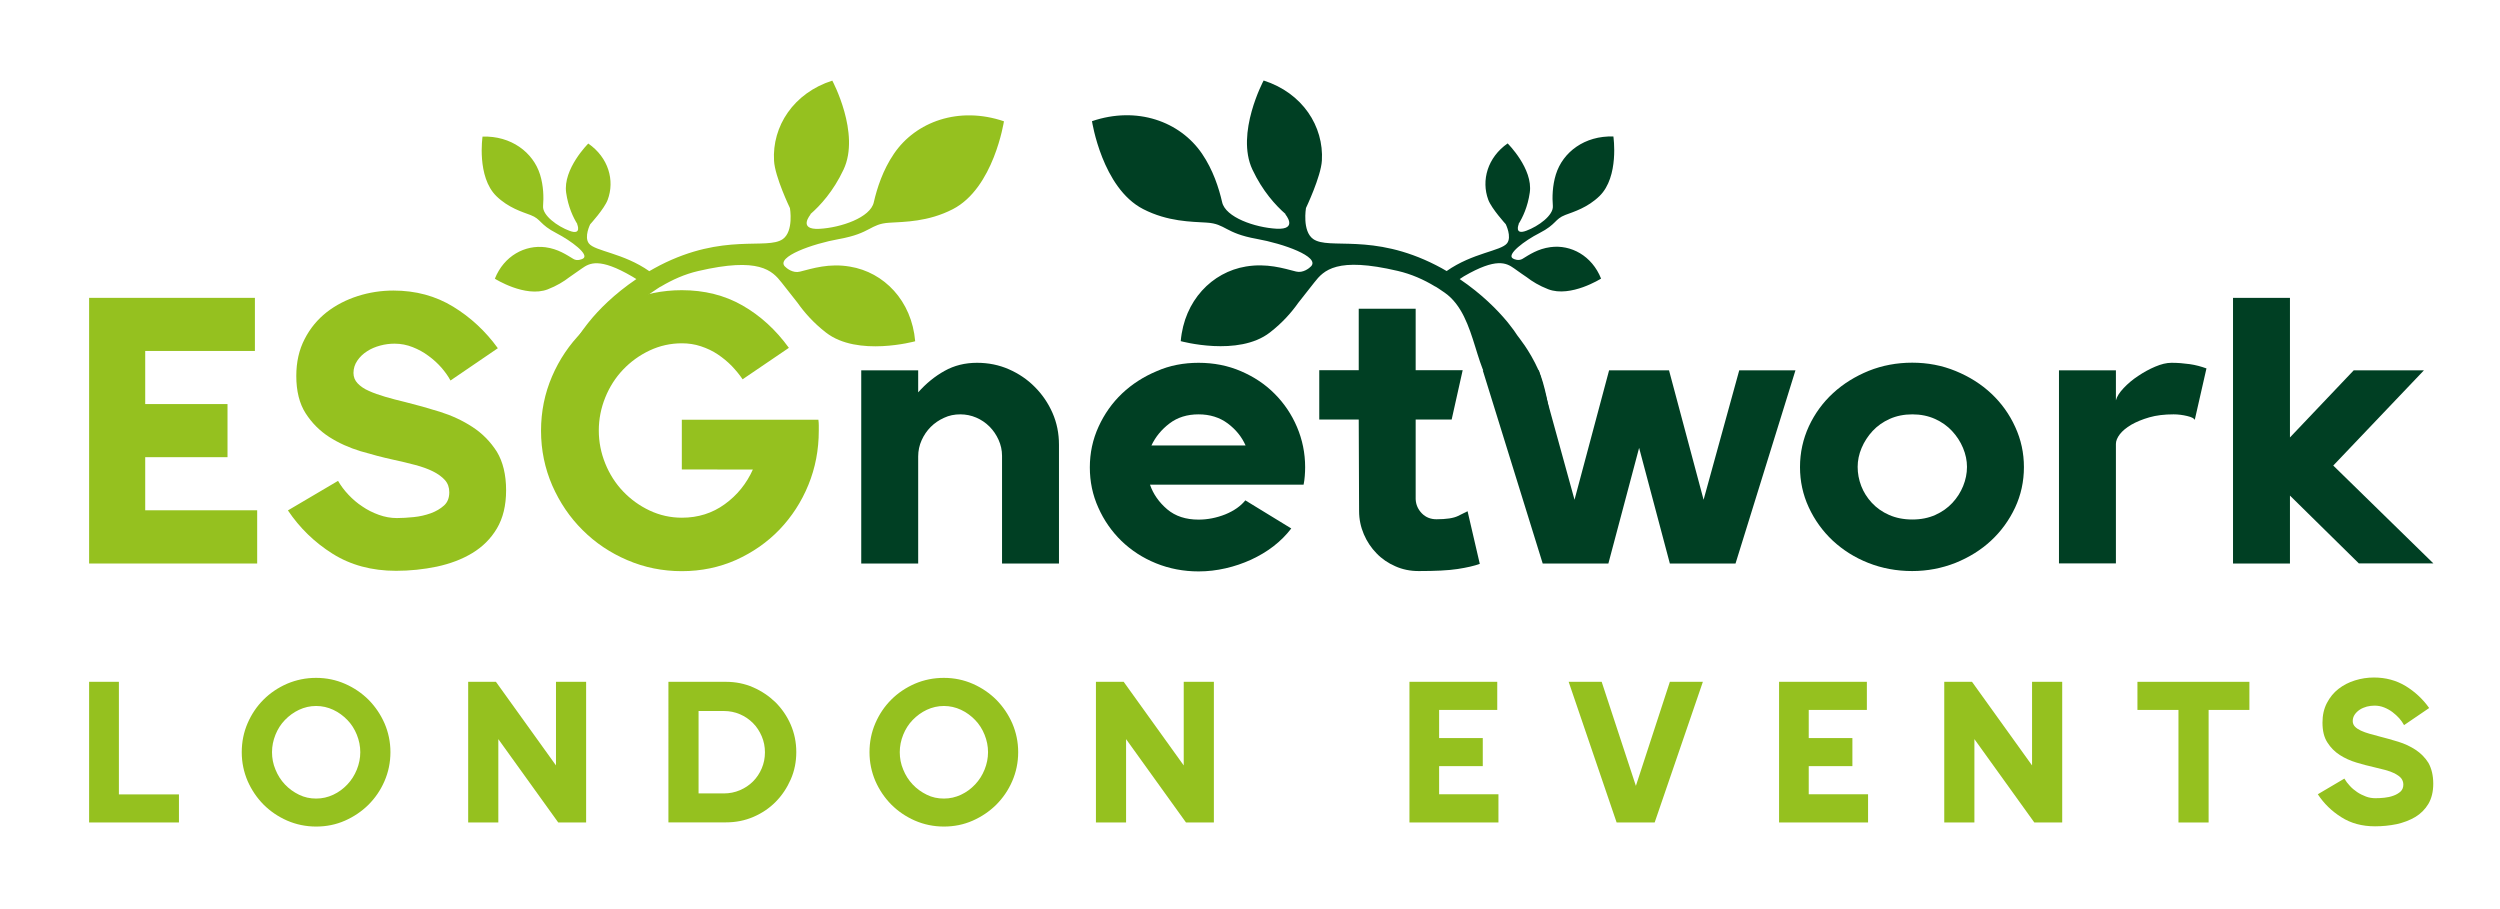
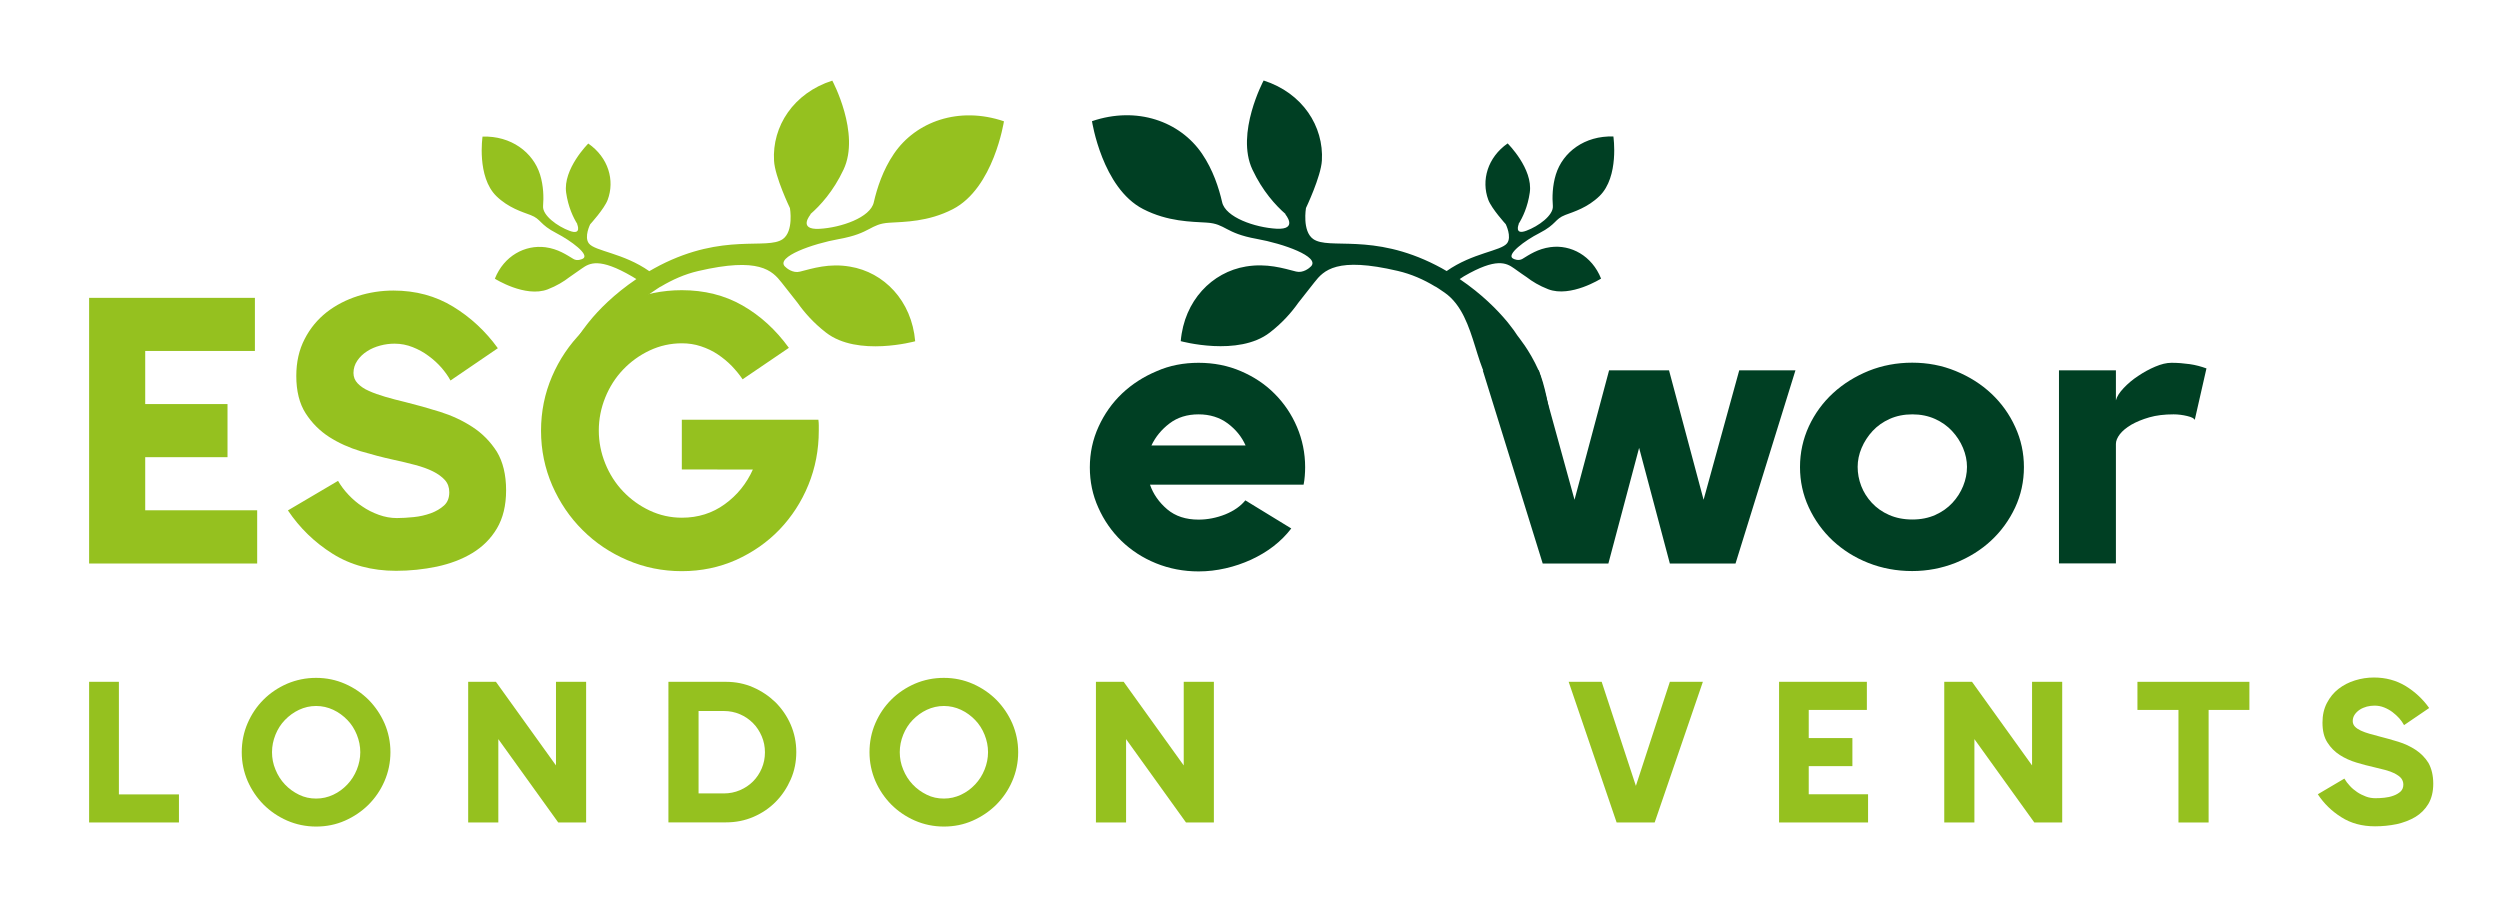
<svg xmlns="http://www.w3.org/2000/svg" version="1.1" id="Layer_1" x="0px" y="0px" viewBox="0 0 209 76" style="enable-background:new 0 0 209 76;" xml:space="preserve">
  <style type="text/css">
	.st0{fill:#95C11F;}
	.st1{fill:#003F23;}
</style>
  <path class="st0" d="M53.2,23.33C53.2,23.33,53.19,23.33,53.2,23.33c-0.12-0.08-0.24-0.15-0.36-0.22c-2.73-1.59-3.55-1.12-4.19-0.67  c-0.47,0.33-0.88,0.61-1.06,0.74c-0.45,0.35-1.05,0.72-1.8,1.01c-1.88,0.72-4.42-0.89-4.42-0.89c0.76-1.91,2.52-2.85,4.23-2.63  c1.06,0.14,1.77,0.64,2.34,0.98c0.31,0.19,0.69,0.03,0.8-0.03c0.57-0.33-1-1.49-2.21-2.12c-1.46-0.75-1.26-1.17-2.17-1.52  c-0.72-0.27-1.86-0.61-2.86-1.58c-1.66-1.62-1.16-4.98-1.16-4.98c2.38-0.08,4.23,1.31,4.81,3.18c0.29,0.94,0.31,1.9,0.25,2.63  c-0.06,0.78,1.21,1.7,2.22,2.07c1.05,0.39,0.63-0.56,0.63-0.56l0.02,0c-0.35-0.56-0.77-1.44-0.94-2.63  c-0.28-1.99,1.85-4.11,1.85-4.11c1.69,1.17,2.23,3.09,1.62,4.71c-0.28,0.75-1.46,2.04-1.46,2.04s-0.53,1.05-0.11,1.6  c0.51,0.66,2.87,0.79,5.05,2.32c0.28-0.16,0.58-0.33,0.89-0.49c5.35-2.74,8.94-1.26,10.27-2.19c0.93-0.66,0.6-2.59,0.6-2.59  s-1.26-2.62-1.33-3.96c-0.17-2.87,1.62-5.66,4.87-6.7c0,0,2.37,4.41,0.94,7.44c-0.85,1.81-1.95,3.01-2.78,3.73l0.03,0.01  c0,0-1.12,1.31,0.74,1.21c1.79-0.1,4.26-0.94,4.54-2.22c0.27-1.18,0.76-2.7,1.68-4.05c1.83-2.7,5.44-4,9.2-2.72  c0,0-0.85,5.59-4.28,7.35c-2.06,1.06-4.04,1.05-5.31,1.13c-1.62,0.1-1.51,0.88-4.18,1.36c-2.24,0.4-5.29,1.49-4.55,2.29  c0.15,0.16,0.68,0.59,1.26,0.44c1.07-0.27,2.44-0.72,4.19-0.42c2.84,0.47,5.16,2.84,5.45,6.24c0,0-4.82,1.33-7.46-0.73  c-1.06-0.82-1.82-1.7-2.37-2.48c-0.23-0.28-0.74-0.93-1.33-1.69c-0.8-1.02-1.89-2.16-6.99-0.97c-1.12,0.26-2.16,0.73-3.1,1.29  c-0.02-0.02-0.55,0.35-0.82,0.53c-2.84,2-5.32,6.43-5.48,9.32c-0.2,3.44,1.64,7.58,1.64,7.58l-4.57-1.46c0,0-0.49-6.02,0.52-8.26  c0.79-1.76,1.76-3.47,1.84-3.6c0.15-0.23,0.37-0.54,0.66-0.91c0.06-0.08,0.13-0.16,0.19-0.24C50.05,25.9,51.34,24.59,53.2,23.33  L53.2,23.33L53.2,23.33z" />
  <g>
    <g>
      <path class="st0" d="M21.5,42.67v4.44H7.45V24.9h13.86v4.44h-9.17v4.44h6.88v4.44h-6.88v4.44H21.5z" />
      <path class="st0" d="M42.31,40.99c0,1.27-0.26,2.33-0.77,3.19c-0.51,0.86-1.2,1.54-2.06,2.06c-0.86,0.52-1.85,0.89-2.96,1.13    c-1.11,0.23-2.25,0.35-3.41,0.35c-2.03,0-3.8-0.48-5.31-1.43c-1.51-0.95-2.75-2.16-3.73-3.62l4.19-2.47    c0.23,0.4,0.52,0.79,0.87,1.16c0.35,0.37,0.73,0.7,1.16,0.98c0.42,0.29,0.88,0.52,1.38,0.7c0.5,0.18,1,0.27,1.51,0.27    c0.42,0,0.89-0.03,1.4-0.08c0.51-0.05,0.98-0.16,1.43-0.32c0.44-0.16,0.81-0.38,1.11-0.65c0.3-0.27,0.44-0.64,0.44-1.11    c0-0.4-0.12-0.74-0.36-1.01c-0.24-0.27-0.58-0.52-1-0.73c-0.42-0.21-0.92-0.39-1.49-0.54s-1.18-0.3-1.84-0.44    c-0.87-0.19-1.78-0.43-2.73-0.71c-0.95-0.29-1.82-0.68-2.62-1.19c-0.79-0.51-1.45-1.17-1.97-1.98c-0.52-0.81-0.78-1.86-0.78-3.12    c0-1.16,0.23-2.19,0.7-3.09c0.46-0.9,1.08-1.64,1.84-2.24c0.76-0.59,1.63-1.04,2.6-1.35c0.97-0.31,1.97-0.46,2.98-0.46    c1.86,0,3.53,0.45,5,1.35c1.47,0.9,2.71,2.06,3.73,3.47l-3.96,2.7c-0.19-0.36-0.45-0.72-0.76-1.08c-0.32-0.36-0.68-0.69-1.08-0.98    c-0.4-0.3-0.84-0.54-1.32-0.73c-0.48-0.19-0.98-0.29-1.51-0.29c-0.4,0-0.81,0.05-1.21,0.16c-0.4,0.11-0.77,0.26-1.1,0.48    c-0.33,0.21-0.6,0.47-0.81,0.78c-0.21,0.31-0.32,0.65-0.32,1.03c0,0.34,0.12,0.63,0.35,0.87c0.23,0.24,0.54,0.46,0.94,0.63    c0.39,0.18,0.85,0.34,1.36,0.49c0.52,0.15,1.07,0.3,1.67,0.44c0.93,0.23,1.89,0.5,2.89,0.81c0.99,0.31,1.9,0.73,2.73,1.27    s1.51,1.23,2.05,2.08C42.04,38.6,42.31,39.67,42.31,40.99z" />
      <path class="st0" d="M68.42,35.12c0.02,0.15,0.03,0.3,0.03,0.44s0,0.3,0,0.44c0,1.61-0.29,3.12-0.87,4.54    c-0.58,1.42-1.39,2.66-2.41,3.73c-1.03,1.07-2.24,1.91-3.63,2.54c-1.4,0.62-2.91,0.94-4.54,0.94c-1.61,0-3.13-0.31-4.55-0.92    c-1.43-0.61-2.68-1.45-3.74-2.51c-1.07-1.06-1.91-2.3-2.54-3.73c-0.62-1.43-0.94-2.96-0.94-4.58c0-1.61,0.31-3.12,0.92-4.54    c0.61-1.42,1.45-2.66,2.51-3.73c1.06-1.07,2.3-1.91,3.74-2.54c1.44-0.62,2.97-0.94,4.6-0.94c1.88,0,3.57,0.42,5.06,1.27    c1.49,0.85,2.79,2.03,3.89,3.55l-3.87,2.63c-0.25-0.38-0.56-0.75-0.9-1.11c-0.35-0.36-0.74-0.68-1.17-0.97    c-0.43-0.29-0.9-0.51-1.41-0.68c-0.51-0.17-1.04-0.25-1.59-0.25c-0.95,0-1.85,0.2-2.7,0.6c-0.85,0.4-1.59,0.94-2.22,1.6    s-1.13,1.44-1.49,2.33s-0.54,1.81-0.54,2.76s0.18,1.87,0.54,2.76s0.86,1.67,1.49,2.33s1.37,1.2,2.22,1.6    c0.85,0.4,1.75,0.6,2.7,0.6c1.35,0,2.55-0.38,3.58-1.13c1.04-0.75,1.82-1.72,2.35-2.9H57v-4.16H68.42z" />
-       <path class="st1" d="M81.68,30.33c0.95,0,1.84,0.18,2.66,0.54c0.82,0.36,1.55,0.85,2.17,1.48c0.62,0.62,1.12,1.35,1.48,2.17    c0.36,0.82,0.54,1.71,0.54,2.66v9.93h-4.76V38.1c0-0.46-0.1-0.91-0.29-1.33c-0.19-0.42-0.44-0.79-0.76-1.11    c-0.32-0.32-0.69-0.57-1.11-0.75c-0.42-0.18-0.87-0.27-1.33-0.27c-0.49,0-0.94,0.09-1.36,0.29c-0.42,0.19-0.79,0.44-1.11,0.76    c-0.32,0.32-0.57,0.69-0.76,1.11c-0.19,0.42-0.29,0.88-0.29,1.36v8.95H72V30.96h4.76v1.84c0.66-0.74,1.39-1.34,2.2-1.79    C79.78,30.55,80.68,30.33,81.68,30.33z" />
      <path class="st1" d="M100.2,30.33c1.27,0,2.45,0.23,3.54,0.7c1.09,0.47,2.03,1.09,2.82,1.89c0.79,0.79,1.42,1.72,1.87,2.78    c0.45,1.06,0.68,2.18,0.68,3.36c0,0.23-0.01,0.48-0.03,0.73c-0.02,0.25-0.05,0.5-0.1,0.73H96.14c0.27,0.79,0.76,1.48,1.44,2.06    c0.69,0.58,1.56,0.86,2.62,0.86c0.76,0,1.51-0.15,2.24-0.44c0.73-0.3,1.28-0.69,1.67-1.17l3.84,2.35    c-0.42,0.55-0.92,1.05-1.49,1.49s-1.2,0.81-1.87,1.12c-0.68,0.31-1.38,0.55-2.13,0.72c-0.74,0.17-1.49,0.26-2.25,0.26    c-1.27,0-2.46-0.23-3.57-0.68c-1.11-0.45-2.07-1.08-2.89-1.87c-0.81-0.79-1.46-1.72-1.93-2.78c-0.48-1.06-0.71-2.18-0.71-3.36    c0-1.21,0.24-2.34,0.73-3.41s1.14-1.99,1.97-2.78c0.83-0.78,1.79-1.4,2.89-1.86C97.78,30.55,98.96,30.33,100.2,30.33z     M100.2,34.64c-0.95,0-1.76,0.25-2.43,0.76c-0.67,0.51-1.17,1.12-1.51,1.84h7.87c-0.32-0.72-0.81-1.33-1.49-1.84    C101.97,34.9,101.15,34.64,100.2,34.64z" />
-       <path class="st1" d="M123.71,47.14c-0.47,0.17-1.08,0.31-1.86,0.43c-0.77,0.12-1.86,0.17-3.25,0.17c-0.7,0-1.35-0.13-1.95-0.4    c-0.6-0.26-1.13-0.62-1.57-1.08c-0.44-0.45-0.8-0.98-1.06-1.59s-0.4-1.25-0.4-1.95l-0.03-7.65h-3.3v-4.12h3.3v-5.14h4.76v5.14    h3.93l-0.92,4.12h-3.01v6.66c0.02,0.47,0.2,0.86,0.52,1.19c0.33,0.33,0.73,0.49,1.22,0.49c0.82,0,1.42-0.09,1.79-0.27    s0.64-0.31,0.81-0.4L123.71,47.14z" />
      <path class="st1" d="M150.1,30.96l-5.01,16.15h-5.49l-2.57-9.67l-2.57,9.67h-5.49l-5.01-16.15h4.69l2.98,10.82l2.89-10.82h5.01    l2.89,10.82l2.98-10.82H150.1z" />
      <path class="st1" d="M159.86,47.74c-1.31,0-2.53-0.23-3.67-0.68c-1.14-0.45-2.13-1.08-2.98-1.87c-0.84-0.79-1.51-1.72-2-2.78    c-0.49-1.06-0.73-2.18-0.73-3.36c0-1.21,0.25-2.34,0.74-3.41c0.5-1.07,1.17-1.99,2.03-2.78c0.85-0.78,1.85-1.4,2.98-1.86    c1.13-0.45,2.34-0.68,3.63-0.68c1.29,0,2.5,0.23,3.64,0.7c1.14,0.47,2.13,1.09,2.98,1.89c0.84,0.79,1.51,1.72,1.99,2.78    c0.49,1.06,0.73,2.18,0.73,3.36c0,1.21-0.25,2.34-0.74,3.39c-0.5,1.06-1.17,1.98-2.01,2.76c-0.84,0.78-1.84,1.4-2.98,1.86    C162.32,47.51,161.12,47.74,159.86,47.74z M159.87,34.64c-0.7,0-1.33,0.13-1.89,0.38c-0.56,0.25-1.04,0.59-1.43,1.01    s-0.7,0.9-0.92,1.42s-0.33,1.05-0.33,1.58c0,0.55,0.1,1.08,0.3,1.6c0.2,0.52,0.5,0.99,0.89,1.41s0.87,0.76,1.44,1.01    c0.57,0.25,1.22,0.38,1.94,0.38c0.72,0,1.36-0.13,1.92-0.38c0.56-0.25,1.04-0.59,1.43-1.01c0.39-0.42,0.69-0.89,0.9-1.41    s0.32-1.05,0.32-1.6c0-0.53-0.11-1.05-0.33-1.58s-0.53-1-0.92-1.42c-0.39-0.42-0.87-0.76-1.43-1.01S160.57,34.64,159.87,34.64z" />
      <path class="st1" d="M181.54,30.33c0.51,0,1.01,0.04,1.51,0.11c0.5,0.07,0.97,0.2,1.41,0.36l-0.98,4.31    c-0.04-0.13-0.25-0.24-0.63-0.33s-0.76-0.14-1.14-0.14c-0.76,0-1.44,0.08-2.03,0.25c-0.59,0.17-1.09,0.38-1.51,0.62    c-0.41,0.24-0.73,0.51-0.95,0.79c-0.22,0.29-0.33,0.56-0.33,0.81v9.99h-4.76V30.96h4.76v2.51c0.08-0.32,0.3-0.66,0.65-1.03    c0.35-0.37,0.75-0.71,1.21-1.01c0.46-0.31,0.93-0.57,1.43-0.78S181.11,30.33,181.54,30.33z" />
-       <path class="st1" d="M197.21,47.11l-5.77-5.68v5.68h-4.76V24.9h4.76v11.67l5.33-5.61h5.87l-7.58,7.96l8.37,8.18H197.21z" />
    </g>
  </g>
  <path class="st1" d="M122.03,23.33L122.03,23.33c1.86,1.26,3.14,2.57,3.96,3.55c0.07,0.08,0.13,0.16,0.19,0.24  c0.29,0.36,0.51,0.67,0.66,0.91c0.08,0.13,1,1.18,1.79,2.94c1.01,2.24,1.46,7.9,1.46,7.9l-2.64,2.49c0,0-1.76-4.99-1.96-8.43  c-2.32-1.22-1.87-6.47-4.71-8.46c-0.26-0.18-0.8-0.55-0.82-0.53c-0.94-0.57-1.98-1.03-3.1-1.29c-5.11-1.2-6.19-0.06-6.99,0.97  c-0.59,0.76-1.11,1.41-1.33,1.69c-0.55,0.78-1.31,1.66-2.37,2.48c-2.64,2.06-7.46,0.73-7.46,0.73c0.29-3.4,2.62-5.77,5.45-6.24  c1.75-0.29,3.13,0.15,4.19,0.42c0.58,0.15,1.11-0.28,1.26-0.44c0.74-0.8-2.31-1.89-4.55-2.29c-2.68-0.48-2.57-1.26-4.18-1.36  c-1.27-0.08-3.25-0.07-5.31-1.13c-3.43-1.76-4.28-7.35-4.28-7.35c3.76-1.28,7.36,0.02,9.2,2.72c0.92,1.35,1.41,2.87,1.68,4.05  c0.28,1.27,2.75,2.12,4.54,2.22c1.86,0.1,0.74-1.21,0.74-1.21l0.03-0.01c-0.83-0.72-1.93-1.92-2.78-3.73  c-1.42-3.03,0.94-7.44,0.94-7.44c3.25,1.04,5.04,3.83,4.87,6.7c-0.08,1.34-1.33,3.96-1.33,3.96s-0.33,1.93,0.6,2.59  c1.33,0.94,4.92-0.54,10.27,2.19c0.31,0.16,0.61,0.32,0.89,0.49c2.18-1.53,4.54-1.67,5.05-2.32c0.42-0.54-0.11-1.6-0.11-1.6  s-1.18-1.29-1.46-2.04c-0.6-1.62-0.06-3.54,1.62-4.71c0,0,2.14,2.12,1.85,4.11c-0.17,1.19-0.59,2.07-0.94,2.63l0.02,0  c0,0-0.41,0.95,0.63,0.56c1.01-0.37,2.28-1.29,2.22-2.07c-0.06-0.72-0.04-1.69,0.25-2.63c0.58-1.88,2.42-3.26,4.81-3.18  c0,0,0.5,3.36-1.16,4.98c-1,0.97-2.14,1.31-2.86,1.58c-0.91,0.35-0.71,0.77-2.17,1.52c-1.22,0.62-2.78,1.79-2.21,2.12  c0.11,0.07,0.49,0.22,0.8,0.03c0.56-0.34,1.28-0.84,2.34-0.98c1.71-0.23,3.47,0.72,4.23,2.63c0,0-2.54,1.61-4.42,0.89  c-0.75-0.29-1.35-0.66-1.8-1.01c-0.18-0.12-0.59-0.4-1.06-0.74c-0.64-0.45-1.47-0.91-4.19,0.67  C122.27,23.18,122.15,23.25,122.03,23.33C122.03,23.33,122.03,23.33,122.03,23.33L122.03,23.33z" />
  <g>
    <g>
      <path class="st0" d="M14.96,66.41v2.35H7.45V57h2.49v9.41H14.96z" />
      <path class="st0" d="M26.43,56.67c0.86,0,1.67,0.17,2.42,0.5c0.75,0.33,1.41,0.78,1.97,1.34c0.56,0.57,1,1.22,1.33,1.97    c0.32,0.75,0.49,1.55,0.49,2.4c0,0.86-0.17,1.67-0.5,2.43c-0.33,0.76-0.78,1.41-1.34,1.97c-0.57,0.56-1.22,1-1.97,1.33    c-0.75,0.33-1.55,0.49-2.4,0.49c-0.86,0-1.67-0.17-2.43-0.5c-0.75-0.33-1.41-0.78-1.97-1.34c-0.56-0.57-1-1.22-1.33-1.97    c-0.32-0.75-0.49-1.55-0.49-2.4c0-0.86,0.16-1.67,0.49-2.43c0.33-0.76,0.77-1.41,1.33-1.97c0.56-0.56,1.22-1,1.97-1.33    C24.78,56.83,25.58,56.67,26.43,56.67z M26.43,66.76c0.51,0,0.98-0.11,1.43-0.32c0.45-0.21,0.84-0.5,1.18-0.86    c0.34-0.36,0.6-0.77,0.79-1.24c0.19-0.47,0.29-0.96,0.29-1.46c0-0.5-0.1-0.99-0.29-1.46c-0.19-0.47-0.45-0.88-0.79-1.23    c-0.34-0.35-0.73-0.64-1.18-0.85c-0.45-0.21-0.93-0.32-1.43-0.32c-0.51,0-0.98,0.11-1.43,0.32c-0.45,0.21-0.84,0.5-1.18,0.85    c-0.34,0.35-0.6,0.76-0.79,1.23c-0.19,0.47-0.29,0.96-0.29,1.46c0,0.5,0.09,0.99,0.29,1.46c0.19,0.47,0.45,0.88,0.79,1.24    c0.34,0.36,0.73,0.64,1.18,0.86C25.45,66.66,25.92,66.76,26.43,66.76z" />
      <path class="st0" d="M46.67,68.76l-5.01-6.97v6.97h-2.52V57h2.32l5.02,6.99V57H49v11.76H46.67z" />
      <path class="st0" d="M60.68,57c0.81,0,1.57,0.15,2.28,0.46c0.71,0.31,1.33,0.73,1.87,1.25c0.53,0.53,0.96,1.15,1.27,1.86    c0.31,0.72,0.47,1.48,0.47,2.3c0,0.81-0.15,1.57-0.46,2.28c-0.31,0.71-0.73,1.34-1.25,1.87c-0.53,0.54-1.15,0.96-1.87,1.27    s-1.48,0.46-2.3,0.46h-4.81V57H60.68z M60.52,66.33c0.47,0,0.92-0.09,1.34-0.27c0.42-0.18,0.78-0.42,1.09-0.73    c0.31-0.31,0.55-0.67,0.73-1.09c0.18-0.42,0.27-0.87,0.27-1.35c0-0.47-0.09-0.92-0.27-1.34c-0.18-0.42-0.42-0.79-0.73-1.1    c-0.31-0.31-0.67-0.56-1.09-0.74c-0.42-0.18-0.87-0.27-1.34-0.27H58.4v6.89H60.52z" />
      <path class="st0" d="M78.91,56.67c0.86,0,1.67,0.17,2.42,0.5c0.75,0.33,1.41,0.78,1.97,1.34c0.56,0.57,1,1.22,1.33,1.97    c0.32,0.75,0.49,1.55,0.49,2.4c0,0.86-0.17,1.67-0.5,2.43c-0.33,0.76-0.78,1.41-1.34,1.97c-0.57,0.56-1.22,1-1.97,1.33    c-0.75,0.33-1.55,0.49-2.4,0.49c-0.86,0-1.67-0.17-2.43-0.5c-0.75-0.33-1.41-0.78-1.97-1.34c-0.56-0.57-1-1.22-1.33-1.97    c-0.32-0.75-0.49-1.55-0.49-2.4c0-0.86,0.16-1.67,0.49-2.43c0.33-0.76,0.77-1.41,1.33-1.97c0.56-0.56,1.22-1,1.97-1.33    C77.25,56.83,78.06,56.67,78.91,56.67z M78.91,66.76c0.51,0,0.98-0.11,1.43-0.32c0.45-0.21,0.84-0.5,1.18-0.86    c0.34-0.36,0.6-0.77,0.79-1.24c0.19-0.47,0.29-0.96,0.29-1.46c0-0.5-0.1-0.99-0.29-1.46c-0.19-0.47-0.45-0.88-0.79-1.23    c-0.34-0.35-0.73-0.64-1.18-0.85c-0.45-0.21-0.93-0.32-1.43-0.32s-0.98,0.11-1.43,0.32c-0.45,0.21-0.84,0.5-1.18,0.85    c-0.34,0.35-0.6,0.76-0.79,1.23c-0.19,0.47-0.29,0.96-0.29,1.46c0,0.5,0.09,0.99,0.29,1.46c0.19,0.47,0.45,0.88,0.79,1.24    c0.34,0.36,0.73,0.64,1.18,0.86C77.92,66.66,78.4,66.76,78.91,66.76z" />
      <path class="st0" d="M99.15,68.76l-5.01-6.97v6.97h-2.52V57h2.32l5.02,6.99V57h2.52v11.76H99.15z" />
-       <path class="st0" d="M125.27,66.41v2.35h-7.44V57h7.34v2.35h-4.86v2.35h3.65v2.35h-3.65v2.35H125.27z" />
      <path class="st0" d="M142.36,57l-4.03,11.76h-3.18L131.14,57h2.76l2.86,8.7l2.84-8.7H142.36z" />
      <path class="st0" d="M156.17,66.41v2.35h-7.44V57h7.34v2.35h-4.86v2.35h3.65v2.35h-3.65v2.35H156.17z" />
      <path class="st0" d="M170.07,68.76l-5.01-6.97v6.97h-2.52V57h2.32l5.02,6.99V57h2.52v11.76H170.07z" />
      <path class="st0" d="M188.05,59.35h-3.41v9.41h-2.52v-9.41h-3.43V57h9.36V59.35z" />
      <path class="st0" d="M203.42,65.52c0,0.67-0.14,1.23-0.41,1.69c-0.27,0.45-0.64,0.82-1.09,1.09c-0.46,0.27-0.98,0.47-1.56,0.6    c-0.59,0.12-1.19,0.18-1.81,0.18c-1.08,0-2.01-0.25-2.81-0.76c-0.8-0.5-1.46-1.14-1.97-1.92l2.22-1.31    c0.12,0.21,0.28,0.42,0.46,0.61c0.18,0.2,0.39,0.37,0.61,0.52c0.22,0.15,0.47,0.27,0.73,0.37c0.26,0.1,0.53,0.14,0.8,0.14    c0.22,0,0.47-0.01,0.74-0.04c0.27-0.03,0.52-0.08,0.76-0.17c0.23-0.08,0.43-0.2,0.59-0.34c0.16-0.15,0.24-0.34,0.24-0.59    c0-0.21-0.07-0.39-0.19-0.54c-0.13-0.15-0.31-0.27-0.53-0.39c-0.22-0.11-0.49-0.21-0.79-0.29c-0.3-0.08-0.63-0.16-0.97-0.24    c-0.46-0.1-0.94-0.23-1.44-0.38c-0.5-0.15-0.97-0.36-1.39-0.63c-0.42-0.27-0.77-0.62-1.04-1.05c-0.28-0.43-0.41-0.98-0.41-1.66    c0-0.62,0.12-1.16,0.37-1.64c0.25-0.48,0.57-0.87,0.97-1.18c0.4-0.31,0.86-0.55,1.38-0.71c0.51-0.16,1.04-0.24,1.58-0.24    c0.99,0,1.87,0.24,2.65,0.71c0.78,0.48,1.44,1.09,1.97,1.84l-2.1,1.43c-0.1-0.19-0.24-0.38-0.4-0.57    c-0.17-0.19-0.36-0.36-0.57-0.52c-0.21-0.16-0.45-0.29-0.7-0.39s-0.52-0.15-0.8-0.15c-0.21,0-0.43,0.03-0.64,0.08    c-0.21,0.06-0.41,0.14-0.58,0.25c-0.17,0.11-0.32,0.25-0.43,0.41c-0.11,0.16-0.17,0.34-0.17,0.55c0,0.18,0.06,0.33,0.18,0.46    c0.12,0.13,0.29,0.24,0.5,0.34c0.21,0.1,0.45,0.18,0.72,0.26c0.27,0.08,0.57,0.16,0.88,0.24c0.49,0.12,1,0.27,1.53,0.43    c0.53,0.16,1.01,0.39,1.44,0.67c0.44,0.29,0.8,0.65,1.08,1.1C203.28,64.25,203.42,64.83,203.42,65.52z" />
    </g>
  </g>
  <g>
</g>
  <g>
</g>
  <g>
</g>
  <g>
</g>
  <g>
</g>
  <g>
</g>
</svg>